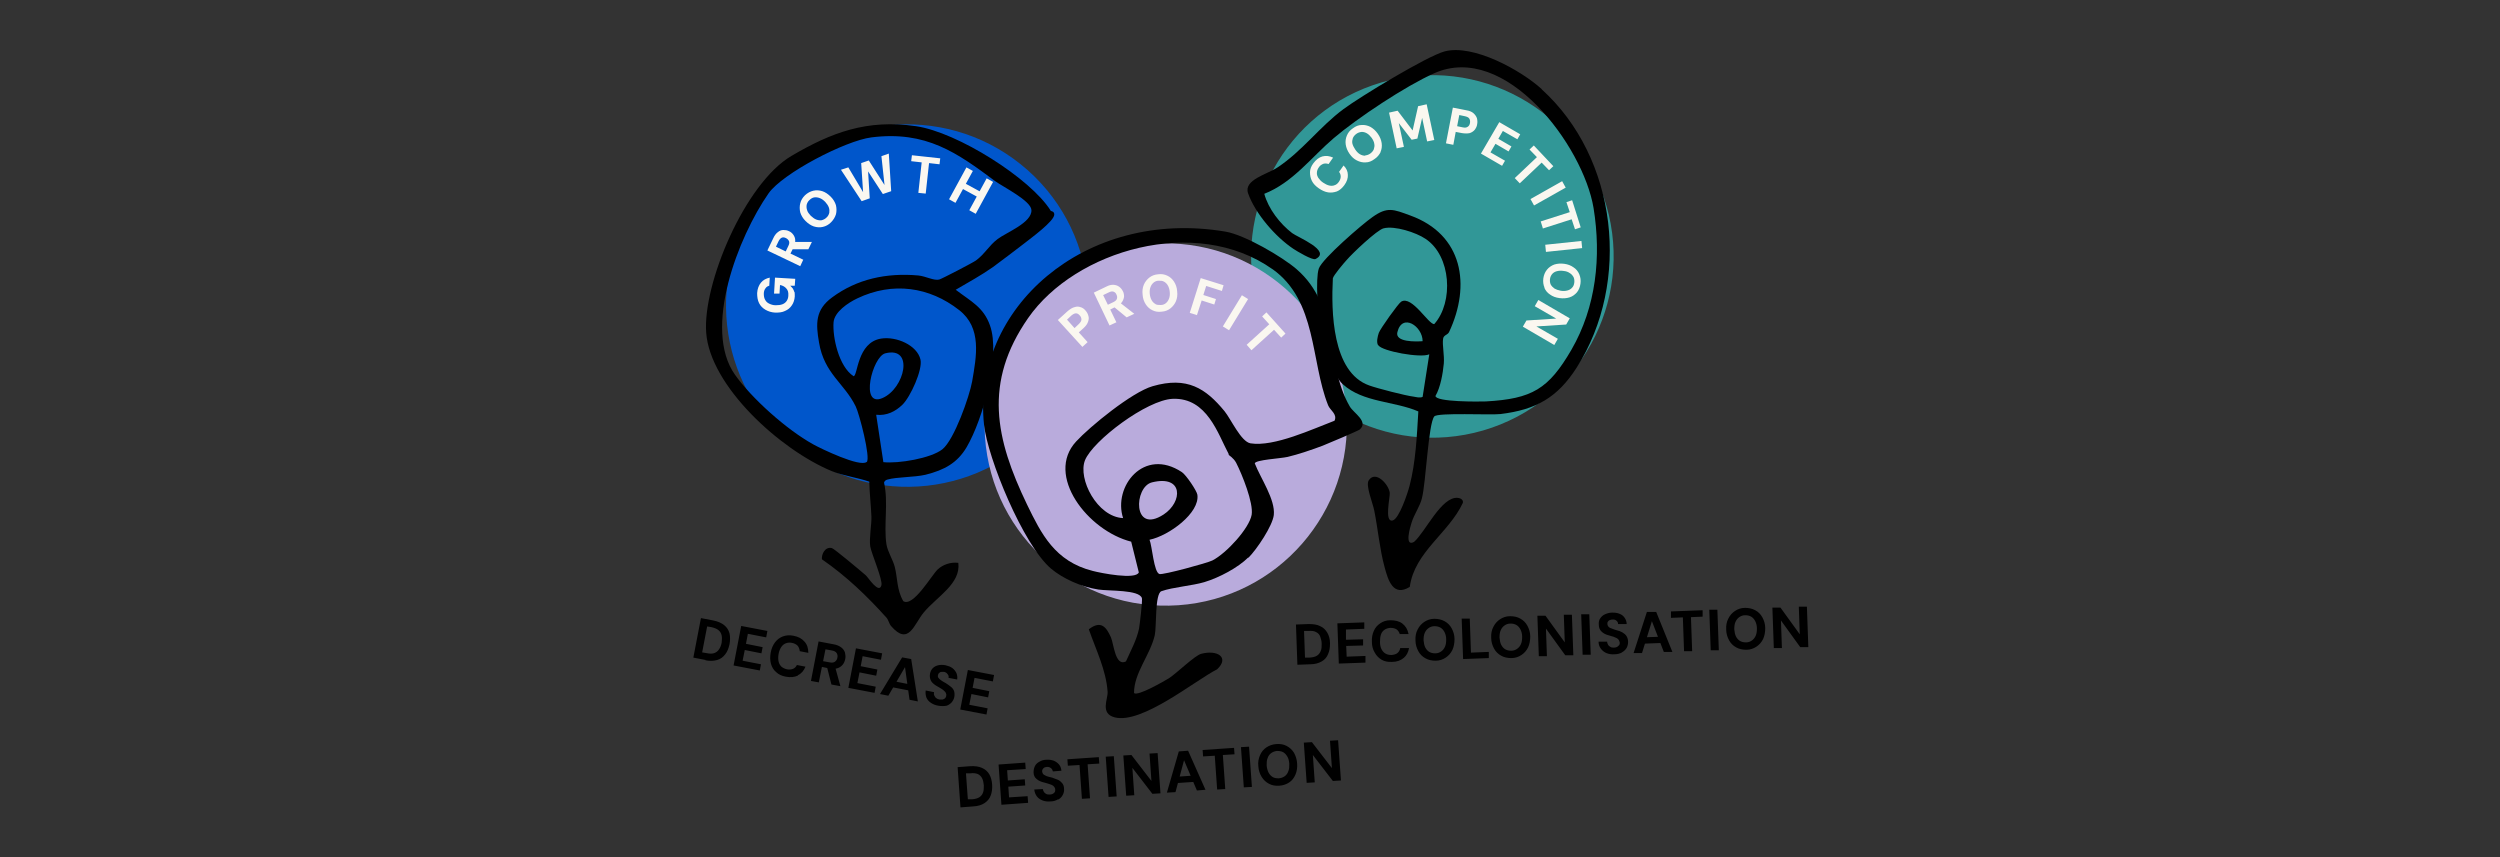
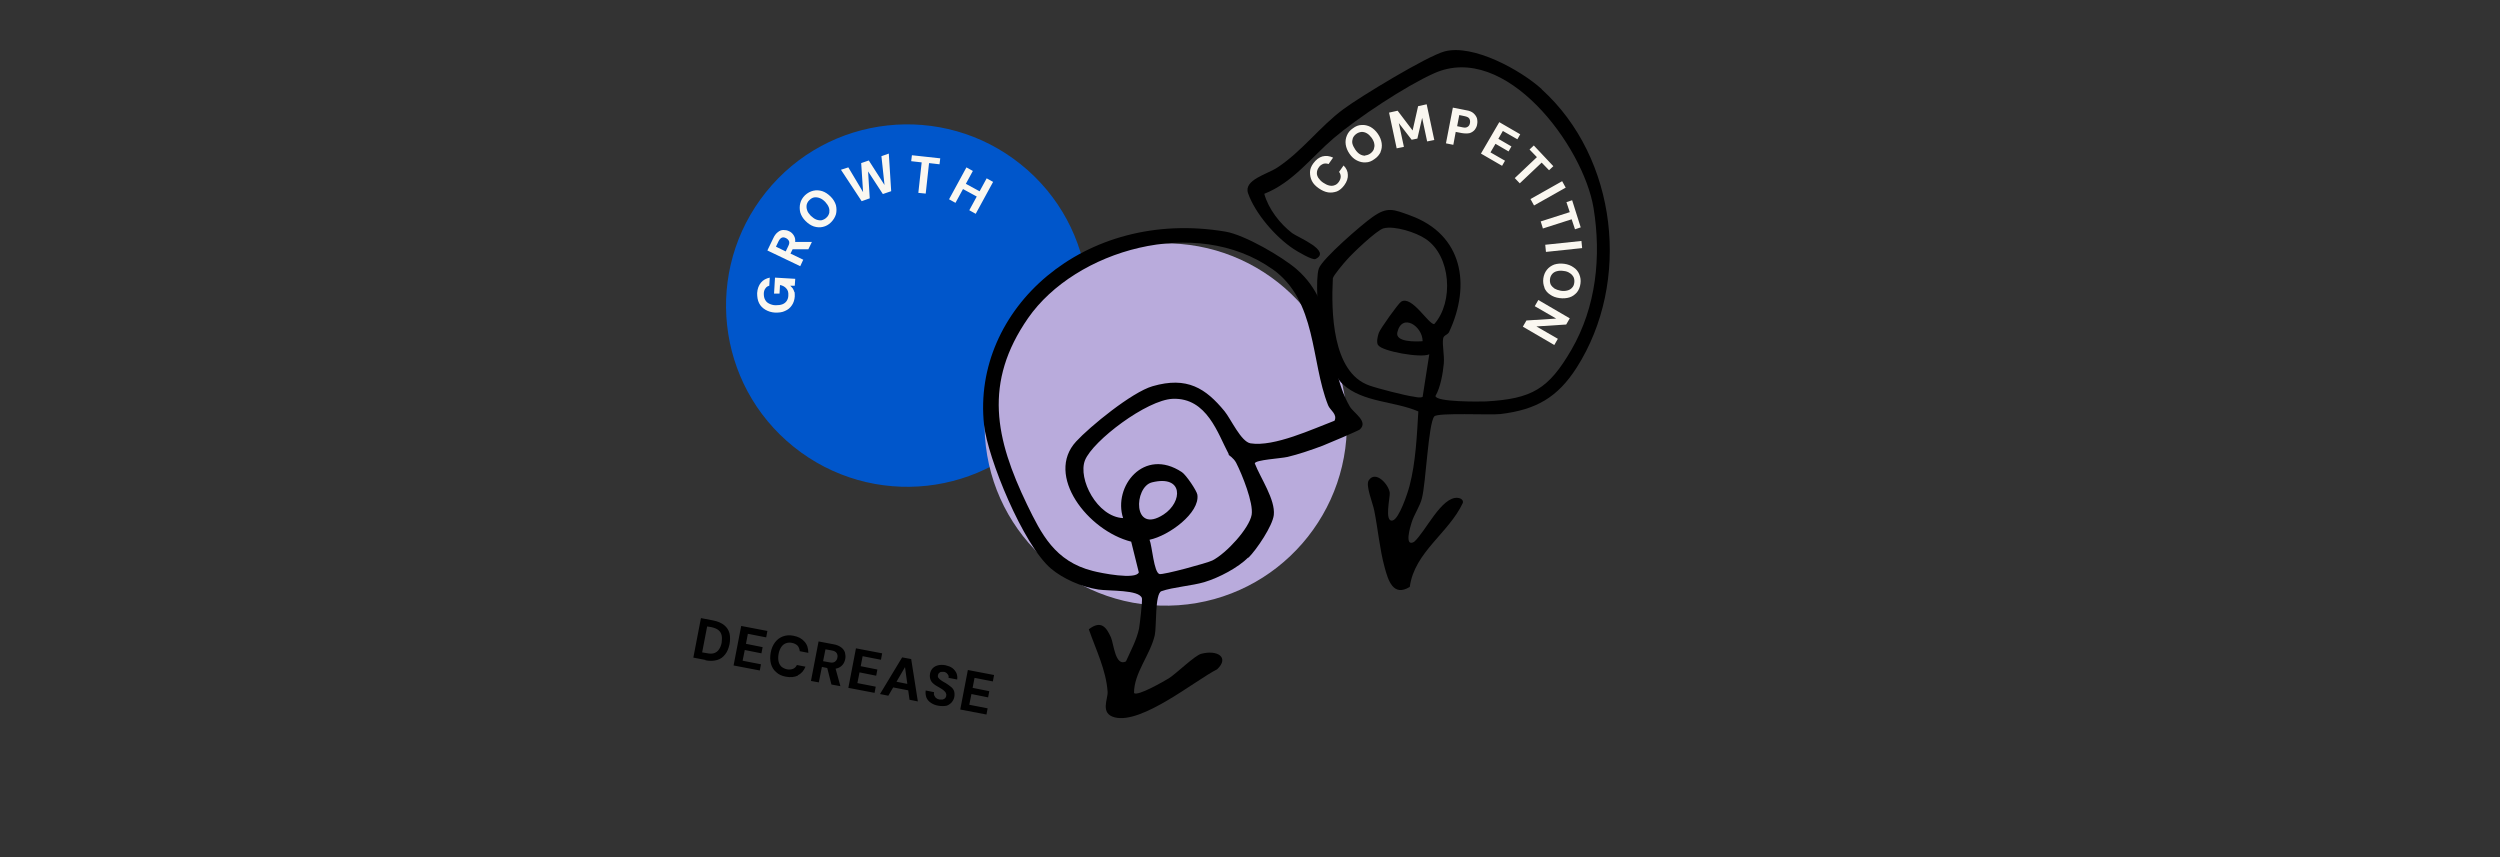
<svg xmlns="http://www.w3.org/2000/svg" id="Layer_1" version="1.1" viewBox="0 0 1050 360">
  <rect x="0" y="0" width="1050" height="360" fill="#333333" stroke="none" />
  <defs>
    <style> .st0 { fill: #319797; } .st1 { fill: #faf7f0; } .st2 { fill: #0056cb; } .st3 { fill: #b9abdc; } </style>
  </defs>
  <path class="st2" d="M440.4,176c26.3-32.8,21.1-80.7-11.7-107-32.8-26.3-80.7-21.1-107,11.7-26.3,32.8-21.1,80.7,11.7,107,32.8,26.3,80.7,21.1,107-11.7h0Z" />
-   <path class="st0" d="M622.9,180.8c40.4-11.8,63.5-54,51.8-94.4-11.8-40.4-54-63.5-94.4-51.8-40.4,11.8-63.5,54-51.8,94.4,11.8,40.4,54,63.5,94.4,51.8h0Z" />
  <path class="st3" d="M494.9,254.2c41.9-2.9,73.5-39.3,70.6-81.2-2.9-41.9-39.3-73.5-81.2-70.6-41.9,2.9-73.5,39.3-70.6,81.2,2.9,41.9,39.3,73.5,81.2,70.6h0Z" />
  <path d="M296.2,277.3c1.9.4,3.6.3,5-.1,1.4-.4,2.5-1.2,3.4-2.4.9-1.1,1.4-2.5,1.8-4.2.3-1.7.3-3.2,0-4.6-.4-1.4-1.1-2.5-2.2-3.4-1.1-.9-2.6-1.6-4.6-2l-5.2-1-3.2,16.6,5.2,1h0ZM297,263.1l1.8.3c1.3.3,2.3.7,3,1.3.7.6,1.1,1.3,1.3,2.2.2.9.1,1.9,0,3-.2,1.1-.6,2.1-1.1,2.8-.5.8-1.2,1.3-2,1.6-.9.3-1.9.3-3.3,0l-1.8-.3,2.1-10.9h0ZM319.1,281.7l.5-2.7-7.7-1.5.9-4.5,7,1.4.5-2.6-7-1.4.8-4.2,7.7,1.5.5-2.7-11-2.1-3.2,16.6,11,2.1h0ZM335.1,283.6c1.5-.7,2.5-1.9,3.2-3.6l-3.6-.7c-.4.8-.9,1.3-1.6,1.6-.7.3-1.6.4-2.6.2-.9-.2-1.7-.6-2.3-1.1-.6-.6-1-1.3-1.2-2.2-.2-.9-.2-1.9,0-3.1.2-1.2.6-2.1,1.1-2.9.5-.8,1.2-1.3,1.9-1.6.8-.3,1.6-.4,2.6-.2,1,.2,1.8.6,2.4,1.2.5.6.8,1.4.9,2.3l3.6.7c0-1.9-.5-3.5-1.6-4.7-1.1-1.3-2.6-2.1-4.7-2.5-1.6-.3-3.1-.2-4.4.3-1.3.5-2.4,1.3-3.3,2.5-.9,1.2-1.5,2.6-1.8,4.3-.3,1.7-.3,3.2.1,4.7.4,1.4,1.1,2.6,2.2,3.5,1,1,2.4,1.6,4,1.9,2,.4,3.8.2,5.2-.5h0ZM343.9,286.6l1.3-6.5,2.9.6c1.4.3,2.5.3,3.5,0,1-.3,1.7-.8,2.3-1.5.6-.7.9-1.5,1.1-2.4.2-.9.1-1.8-.1-2.7-.3-.9-.8-1.6-1.6-2.2-.8-.6-1.9-1.1-3.2-1.3l-6.3-1.2-3.2,16.6,3.3.6h0ZM353,288.3l-2.2-8-3.6-.7,2,7.9,3.8.7h0ZM346.6,272.7l2.8.5c1,.2,1.6.5,2,1.1.3.5.5,1.2.3,1.9-.1.8-.5,1.3-1,1.7-.5.4-1.3.5-2.2.3l-2.8-.5,1-5h0ZM367.3,291.1l.5-2.7-7.7-1.5.9-4.5,7,1.4.5-2.6-7-1.4.8-4.2,7.7,1.5.5-2.7-11-2.1-3.2,16.6,11,2.1h0ZM373.1,292.2l7-12,1.9,13.7,3.5.7-2.8-17.8-3.8-.7-9.3,15.4,3.5.7h0ZM383.3,290.4l-.4-2.8-8.5-1.7-1.4,2.4,10.3,2h0ZM397.3,296.5c1-.3,1.7-.8,2.3-1.4.6-.7,1-1.4,1.2-2.3.2-1,.1-1.9-.1-2.6-.3-.7-.7-1.3-1.4-1.8-.6-.5-1.3-1-2.1-1.5-.5-.3-1-.5-1.4-.8-.4-.3-.8-.5-1.1-.8-.3-.3-.5-.5-.7-.8-.1-.3-.2-.6,0-1,0-.4.2-.7.5-.9.2-.2.5-.4.9-.4.4,0,.7,0,1.1,0,.4,0,.8.3,1.1.5.3.3.5.6.7.9.1.3.2.7.1,1.1l3.6.7c.2-1,0-1.9-.3-2.7-.4-.8-.9-1.5-1.7-2.1-.8-.6-1.7-.9-2.9-1.2-1.1-.2-2.1-.2-3,0-.9.2-1.7.6-2.3,1.2-.6.6-1,1.4-1.2,2.4-.2,1.2,0,2.2.5,3.1.6.9,1.5,1.6,2.8,2.3.5.3,1.1.6,1.5.9.5.3.9.6,1.2.9.3.3.6.6.7,1,.2.4.2.7.1,1.1,0,.4-.3.7-.5,1-.3.2-.6.4-1,.5-.4,0-.8,0-1.3,0-.6-.1-1-.3-1.4-.6-.4-.3-.6-.7-.8-1.1-.2-.4-.2-.9-.1-1.4l-3.5-.7c-.2,1.1,0,2.1.3,3,.4.9,1,1.6,1.9,2.2.9.6,1.9,1,3.1,1.2,1.3.2,2.4.2,3.4,0h0ZM414.3,300.2l.5-2.7-7.7-1.5.9-4.5,7,1.4.5-2.6-7-1.4.8-4.2,7.7,1.5.5-2.7-11-2.1-3.2,16.6,11,2.1h0Z" />
-   <path d="M408.7,338.7c2-.1,3.6-.6,4.8-1.4s2.1-1.8,2.6-3.2c.5-1.3.7-2.8.6-4.5-.1-1.7-.5-3.2-1.2-4.4-.7-1.2-1.7-2.1-3.1-2.7-1.3-.6-3-.8-4.9-.7l-5.3.4,1.2,16.9,5.3-.4h0ZM405.7,324.8h1.8c1.3-.2,2.4,0,3.2.3.8.4,1.4,1,1.8,1.8.4.8.6,1.8.7,2.9,0,1.2,0,2.2-.3,3-.3.9-.8,1.5-1.5,2-.8.5-1.8.8-3.1.9h-1.8c0,.1-.8-11-.8-11h0ZM431.8,337.1l-.2-2.7-7.8.5-.3-4.5,7.1-.5-.2-2.6-7.1.5-.3-4.3,7.8-.5-.2-2.7-11.2.8,1.2,16.9,11.2-.8h0ZM444.5,335.8c.9-.5,1.5-1.2,1.9-2,.4-.8.6-1.6.5-2.5,0-1-.3-1.8-.8-2.4-.5-.6-1.1-1.1-1.8-1.4-.7-.3-1.5-.6-2.4-.9-.6-.1-1.1-.3-1.6-.4s-.9-.3-1.3-.5-.7-.4-.9-.6c-.2-.3-.3-.6-.4-1,0-.4,0-.7.2-1,.2-.3.4-.5.7-.7.3-.2.7-.2,1.1-.3.4,0,.8,0,1.2.2s.6.4.9.7c.2.3.3.6.4,1l3.6-.3c-.1-1-.4-1.9-1-2.6-.6-.7-1.3-1.2-2.2-1.6-.9-.3-1.9-.5-3.1-.4-1.1,0-2.1.3-2.9.8-.8.4-1.5,1-1.9,1.8s-.6,1.7-.6,2.7c0,1.2.5,2.2,1.3,2.8.8.7,1.9,1.2,3.3,1.5.6.2,1.2.3,1.7.5.5.2,1,.3,1.4.5.4.2.7.4,1,.8.2.3.4.7.4,1.1,0,.4,0,.8-.2,1.1-.2.3-.5.5-.8.7-.4.2-.8.3-1.2.3-.6,0-1.1,0-1.5-.2-.4-.2-.8-.5-1-.8-.3-.4-.4-.8-.5-1.3l-3.6.2c.1,1.1.5,2.1,1.1,2.9.6.8,1.4,1.3,2.4,1.7,1,.4,2.1.5,3.3.4,1.3,0,2.4-.4,3.2-.9h0ZM457.8,335.2l-1-14.2,4.9-.3-.2-2.7-13.2.9.2,2.7,4.9-.3,1,14.2,3.4-.2h0ZM469,334.5l-1.2-16.9-3.4.2,1.2,16.9,3.4-.2h0ZM476.4,334l-.8-11.5,8.4,10.9,3.4-.2-1.2-16.9-3.4.2.8,11.5-8.4-10.9-3.4.2,1.2,16.9,3.4-.2h0ZM493.7,332.7l3.6-13.4,5.4,12.7,3.6-.3-7.3-16.4-3.9.3-5,17.3,3.5-.2h0ZM503,328.3l-1.1-2.6-8.7.6-.7,2.7,10.4-.7h0ZM514.6,331.3l-1-14.2,4.9-.3-.2-2.7-13.2.9.2,2.7,4.9-.3,1,14.2,3.4-.2h0ZM525.8,330.5l-1.2-16.9-3.4.2,1.2,16.9,3.4-.2h0ZM541.5,328.6c1.2-.8,2-1.9,2.6-3.3s.8-2.9.7-4.6-.6-3.2-1.3-4.5c-.8-1.3-1.8-2.2-3.1-2.9-1.3-.7-2.7-.9-4.3-.8-1.6.1-3,.6-4.2,1.4-1.2.8-2.1,1.9-2.7,3.3-.6,1.4-.9,2.9-.7,4.6.1,1.7.6,3.2,1.4,4.5.8,1.3,1.8,2.2,3.1,2.9,1.3.7,2.7.9,4.3.8,1.6-.1,3-.6,4.2-1.4h0ZM534.6,326.4c-.7-.4-1.3-1-1.8-1.9-.4-.8-.7-1.8-.8-3,0-1.2,0-2.2.4-3.1.3-.9.8-1.6,1.5-2.1.7-.5,1.5-.8,2.4-.9,1,0,1.8.1,2.6.5.7.4,1.3,1,1.8,1.9.5.8.7,1.8.8,3,0,1.2,0,2.2-.4,3.1-.3.9-.8,1.6-1.5,2.1-.7.5-1.5.8-2.5.9-.9,0-1.8-.1-2.5-.5h0ZM552.2,328.6l-.8-11.5,8.4,10.9,3.4-.2-1.2-16.9-3.4.2.8,11.5-8.4-10.9-3.4.2,1.2,16.9,3.4-.2h0Z" />
-   <path d="M550.3,279c2,0,3.6-.5,4.8-1.2,1.3-.7,2.2-1.8,2.7-3.1.6-1.3.8-2.8.8-4.5,0-1.7-.4-3.2-1.1-4.4-.7-1.2-1.6-2.2-3-2.8-1.3-.7-2.9-.9-4.9-.9l-5.3.2.6,16.9,5.3-.2h0ZM547.8,265h1.8c1.3-.1,2.4,0,3.2.5.8.4,1.4,1,1.7,1.9s.6,1.8.6,3c0,1.2,0,2.2-.4,3-.3.8-.8,1.5-1.6,2-.8.5-1.8.7-3.2.8h-1.8c0,0-.4-11.1-.4-11.1h0ZM573.5,278.2v-2.7c0,0-7.9.3-7.9.3l-.2-4.5,7.1-.2v-2.6c0,0-7.2.2-7.2.2v-4.3c-.1,0,7.7-.3,7.7-.3v-2.7c0,0-11.3.4-11.3.4l.6,16.9,11.2-.4h0ZM589.5,276.4c1.3-1.1,2-2.5,2.3-4.2h-3.7c-.2,1-.6,1.6-1.2,2.1-.6.5-1.5.7-2.5.8-1,0-1.8-.2-2.5-.6-.7-.4-1.3-1.1-1.7-1.9-.4-.8-.6-1.8-.6-3,0-1.2.1-2.2.4-3.1.3-.9.8-1.5,1.5-2,.7-.5,1.5-.7,2.4-.8,1.1,0,1.9.2,2.6.6.7.5,1.1,1.1,1.4,2h3.7c-.4-2-1.3-3.4-2.6-4.4-1.3-1-3-1.4-5.1-1.4-1.6,0-3.1.5-4.2,1.3-1.2.8-2.1,1.8-2.7,3.2-.6,1.3-.9,2.9-.8,4.6,0,1.7.4,3.2,1.2,4.5.7,1.3,1.7,2.3,2.9,3,1.2.7,2.7,1,4.3.9,2.1,0,3.7-.6,5-1.7h0ZM607.2,276.2c1.2-.8,2.1-1.8,2.8-3.2.6-1.3.9-2.9.9-4.6,0-1.7-.5-3.2-1.2-4.5-.7-1.3-1.7-2.3-3-3s-2.7-1-4.3-1c-1.6,0-3,.5-4.2,1.3-1.2.8-2.1,1.8-2.8,3.2-.7,1.3-1,2.9-.9,4.6,0,1.7.5,3.2,1.2,4.5.7,1.3,1.7,2.3,3,3,1.2.7,2.7,1,4.3,1,1.6,0,3-.5,4.2-1.3h0ZM600.3,273.8c-.7-.4-1.3-1.1-1.7-1.9s-.6-1.8-.7-3c0-1.2.1-2.2.5-3.1.4-.9.9-1.5,1.6-2,.7-.5,1.5-.8,2.5-.8,1,0,1.8.2,2.5.6.7.4,1.3,1.1,1.7,1.9.4.8.7,1.8.7,3,0,1.2-.1,2.2-.5,3.1-.4.9-.9,1.5-1.6,2-.7.5-1.5.8-2.5.8-1,0-1.8-.2-2.5-.6h0ZM625.3,276.4v-2.6c0,0-7.5.3-7.5.3l-.5-14.3h-3.4c0,.1.6,17,.6,17l10.7-.4h0ZM639,275.1c1.2-.8,2.1-1.8,2.8-3.2.6-1.3.9-2.9.9-4.6,0-1.7-.5-3.2-1.2-4.5s-1.7-2.3-3-3c-1.2-.7-2.7-1-4.3-1-1.6,0-3,.5-4.2,1.3-1.2.8-2.1,1.8-2.8,3.2-.7,1.3-1,2.9-.9,4.6,0,1.7.5,3.2,1.2,4.5.7,1.3,1.7,2.3,3,3,1.2.7,2.7,1,4.3,1,1.6,0,3-.5,4.2-1.3h0ZM632.2,272.7c-.7-.4-1.3-1.1-1.7-1.9-.4-.8-.6-1.8-.7-3,0-1.2.1-2.2.5-3.1.4-.9.9-1.5,1.6-2,.7-.5,1.5-.8,2.5-.8,1,0,1.8.2,2.5.6.7.4,1.3,1.1,1.7,1.9.4.8.7,1.8.7,3,0,1.2-.1,2.2-.5,3.1-.4.9-.9,1.5-1.6,2-.7.5-1.5.8-2.5.8-1,0-1.8-.2-2.5-.6h0ZM649.7,275.5l-.4-11.5,8.1,11.2h3.4c0-.1-.6-17-.6-17h-3.4c0,.1.4,11.6.4,11.6l-8.1-11.2h-3.4c0,.1.6,17,.6,17h3.4ZM668.1,274.9l-.6-16.9h-3.4c0,.1.6,17,.6,17h3.4ZM681.2,274c.9-.5,1.5-1.1,2-1.9.4-.8.6-1.6.6-2.5,0-1-.3-1.9-.7-2.5-.4-.6-1-1.1-1.7-1.5-.7-.4-1.5-.7-2.4-.9-.6-.2-1.1-.3-1.5-.5s-.9-.3-1.3-.5-.6-.4-.8-.7c-.2-.3-.3-.6-.3-1,0-.4,0-.7.3-1,.2-.3.4-.5.8-.6.3-.1.7-.2,1.1-.2.5,0,.8,0,1.2.2.3.2.6.4.8.7.2.3.3.6.3,1h3.6c0-1.1-.4-2-.9-2.7s-1.2-1.3-2.1-1.6c-.9-.4-1.9-.5-3.1-.5-1.1,0-2.1.3-3,.7-.9.4-1.5,1-2,1.7-.5.7-.7,1.6-.6,2.7,0,1.2.4,2.2,1.2,2.9.7.7,1.8,1.3,3.2,1.6.6.2,1.2.4,1.7.5.5.2,1,.4,1.4.6.4.2.7.5.9.8.2.3.3.7.4,1.1,0,.4,0,.8-.3,1.1s-.5.5-.8.7c-.4.2-.8.3-1.3.3-.6,0-1.1,0-1.5-.3-.4-.2-.8-.5-1-.9-.2-.4-.4-.8-.4-1.3h-3.6c0,1.3.4,2.2,1,3,.6.8,1.4,1.4,2.3,1.8,1,.4,2.1.6,3.3.5,1.3,0,2.4-.3,3.3-.8h0ZM689.7,274.1l4.1-13.2,5,12.9h3.6c0-.1-6.8-16.8-6.8-16.8h-3.9c0,.1-5.6,17.3-5.6,17.3h3.5ZM699.2,270l-1-2.6-8.7.3-.8,2.7,10.5-.4h0ZM710.7,273.4l-.5-14.2,4.9-.2v-2.7c0,0-13.3.5-13.3.5v2.7c0,0,5-.2,5-.2l.5,14.2h3.4ZM721.9,273l-.6-16.9h-3.4c0,.1.6,17,.6,17h3.4ZM737.7,271.6c1.2-.8,2.1-1.8,2.8-3.2.6-1.3.9-2.9.9-4.6,0-1.7-.5-3.2-1.2-4.5-.7-1.3-1.7-2.3-3-3-1.3-.7-2.7-1-4.3-1-1.6,0-3,.5-4.2,1.3-1.2.8-2.1,1.8-2.8,3.2-.7,1.3-1,2.9-.9,4.6,0,1.7.5,3.2,1.2,4.5.7,1.3,1.7,2.3,3,3,1.2.7,2.7,1,4.3,1,1.6,0,3-.5,4.2-1.3h0ZM730.8,269.2c-.7-.4-1.3-1.1-1.7-1.9s-.6-1.8-.7-3c0-1.2.1-2.2.5-3.1.4-.9.9-1.5,1.6-2,.7-.5,1.5-.8,2.5-.8,1,0,1.8.2,2.5.6.7.4,1.3,1.1,1.7,1.9.4.8.7,1.8.7,3,0,1.2-.1,2.2-.5,3.1-.4.9-.9,1.5-1.6,2-.7.5-1.5.8-2.5.8-1,0-1.8-.2-2.5-.6h0ZM748.4,272.1l-.4-11.5,8.1,11.2h3.4c0-.1-.6-17-.6-17h-3.4c0,.1.4,11.6.4,11.6l-8.1-11.2h-3.4c0,.1.6,17,.6,17h3.4Z" />
  <path d="M647.5,37.5c31.9,28.9,37.6,81,14.7,116.9-8,12.5-17,17.7-32,19.5-4.2.5-26.4-.7-27.8,1-2.5,3-3.5,27.9-5.2,34.4-.8,3.3-3.3,6.8-4.3,10.1-.6,1.8-3.2,10.5,1,8.2,4.8-4.2,11.5-19.2,18.4-18.5,1.1.1,2.4.8,2.1,2.1-5.9,12.7-20.3,20.6-22.3,35.3-7,4.3-9.1-2.8-10.6-8.4-2-7.3-2.8-16.1-4.3-23.6-.6-3.2-3.8-10.7-2.3-12.8,2.9-4.3,8.4,1.8,8.8,5.3.2,1.7-2.4,12.5,1.2,11.6,2.7-.6,6.3-11.4,7.1-14.5,2.6-9.9,3.1-21.1,3.7-31.3-10.2-4.4-23.2-3.7-31.7-11.4-4.5-4-8.7-17.9-9.6-24-.8-5.3-2-20.1-.5-24.6,1.4-4.1,18.2-18.6,22.5-21.6,6.3-4.5,8.8-3.3,15.9-.7,22.1,8,25.6,29.2,16.3,49-.6,1.2-2.3,1.2-2.5,2.8-.4,2.6.6,6.9.3,10.4-.4,4.2-1.4,10-3.5,13.6.1,2.6,18.4,2.4,21.2,2.3,19.4-1.1,26.3-5.2,35.9-21.7,10.4-18,12.6-39.1,9.3-59.5-4.3-26.1-37-70.1-67-56.6-11.9,5.3-32.1,18.7-42.1,27.2-9.4,8-17.2,18.7-29.2,23.4,1.7,6.3,6.6,12.6,11.7,16.5,2.2,1.7,16.8,7.5,9.8,10.9-1.3.6-7.8-3.3-9.3-4.3-7.5-5-16-14.8-19-23.3-2-5.7,8.1-8,12.4-10.9,10.3-6.8,17.8-17.2,27.7-24.5,7-5.2,35-22.2,42.4-24.2,12-3.2,32,7.8,40.9,15.9h0ZM578.8,145c-.8-1.3-.2-3.7.3-5.2.6-1.7,8.2-12.4,9.4-13.1,4.5-2.8,11.6,9.8,13.9,9.4,8.2-9.2,7.1-28.7-3.7-35.8-4-2.7-13-5.6-17.6-4.4-2.8.7-13.1,10.5-15.5,13.3-1.2,1.3-5.6,6.5-5.8,7.7-.7,13.7-.4,39.5,15.3,45,3.3,1.2,15.3,4.3,18.7,4.7,1.2.2,2.5.6,3.7.1l2.8-17.9c-3.5,1.7-19.9-1.3-21.4-3.8h0ZM597.5,143.3c0-6.3-8.6-12-10.6-3.8-1.1,4.3,7.9,4,10.6,3.8h0Z" />
  <path d="M524.3,234.1c-4.3,4.3-12.2,8.5-18.5,10.4-5,1.5-13.2,2.1-18,3.8-2.8,1-2,14.9-2.8,18.5-1.9,8.3-8.8,15.9-8.7,24.3,1.6,1.4,12.6-5,14.6-6.2,3.4-2.2,10.9-9.6,13.6-10.3,6.8-1.8,12,1.5,6.7,6.5-9.4,4.8-31.6,23.1-43,20.2-6.3-1.6-2.8-7.8-3-10.7-.6-9.1-4.9-17.7-7.9-26.3,5.2-4,7.4-.8,9.3,3.4,1.2,2.8,1.8,12.4,6.3,10.1,2-4.5,4.5-9,5.5-13.8.3-1.6,1.5-11.9,1.2-12.8-1.2-3.6-13.7-2.9-18.3-3.6-7.1-1.1-14.8-4.5-19.9-8.8-11.7-10-26.6-46.4-28.1-60.4-5.2-48.4,42-91.2,101.5-81.1,8.1,1.4,23.8,10.6,29.7,15.7,18.4,15.9,11.7,39.2,22.4,57.7,1.6,2.8,8,6.3,4.2,9.7-.6.5-13.5,6-15.6,6.8-4.2,1.6-10.4,3.7-14.7,4.7-3.1.7-13.4,1.2-13.8,2.7,2.4,6.2,8.7,15.2,8,21.7-.5,4.5-7.1,14.4-10.7,18h0ZM534.5,113.1c-32.3-22.9-82.9-8-102.7,20.5-18.8,27.1-13.8,50.6-.4,78.4,5.9,12.1,11.6,23.8,27.6,27.8,3.4.9,18.1,3.8,19.3.6l-3.2-12.9c-18.2-4.6-36.3-27.9-23.1-42.1,5.7-6.2,23.4-20.7,32.1-23.2,14.5-4.2,22.3.9,30.2,10.5,2.7,3.3,6.9,12.8,10.9,13.5,9.9,1.6,26.3-6.1,35.3-9.5,1.3-2.8-1.9-4.4-2.7-6.5-7.4-18.6-4.6-43.9-23.4-57.2h0ZM516.1,190.8c-4.6-8.6-9.1-23.8-23.5-23.3-10.9.4-33.6,17.6-36.9,25.8-3.1,7.8,5.1,23.8,16,24.3-4.3-13.2,8.7-29.9,24.7-19.3,1.8,1.2,6.3,7.9,6.5,9.5,1.1,7.6-11.9,17.2-20.1,18.9,1.1,2.5,1.8,13.8,4.2,14.4,1.6.4,20-4.6,22.2-5.7,5.9-3,15.5-13.5,16.5-19.2.8-5-4-16.9-6.5-21.8-1.1-2.1-3.1-3.2-3.2-3.4h0ZM483.8,202.6c-7.6,1.9-8.2,22,4.9,13.5,8.1-5.3,8.4-16.8-4.9-13.5h0Z" />
-   <path d="M441.1,88.4c.3.4,1.7.2,1.7,1.7,0,2.8-9.8,9.9-12.7,12.2-3.8,2.9-9.4,7.2-13.1,9.9-5,3.5-10.3,6.4-15.6,9.5,6.4,4.9,11.7,7.3,14.4,15,4.5,12.6-2.9,39.3-9.8,51.1-3.9,6.6-9.3,9.6-17.3,11.6-4.8,1.1-12,.9-15.9,2-.8.2-1.3.6-1.5,1.3,1.9,8.4-.2,17.8,1,25.9.5,3.1,2.7,6.4,3.5,9.5,1.2,4.6.8,9.7,3.6,14.4,4.2,2.6,11.9-11,14.5-13.4,2.2-2,5.4-3.1,8.6-2.7,1.1,8.8-9,14.2-14.5,20.8-4.1,4.9-6.3,14.3-13.7,5.8-.9-1-1.1-2.6-2-3.6-8.2-9.1-16.7-17.3-27.1-24.5-.2-2.1,1.3-5.4,4.2-4.7.9.2,12.5,9.9,14.3,11.5.9.8,5.5,8,6.5,4.1.6-2.3-4.2-13.3-4.7-16.3-.5-3.3.6-9.2.5-12.5-.2-4.9-.8-9.8-.9-14.7-4.9-1.7-11-2.5-15.7-4.4-21.8-9-51.2-35.8-52.8-58.2-1.5-20.4,16.2-62.7,35.8-74.2,16.8-9.9,31.8-15.5,52.3-12.5,17.4,2.5,48.2,22,56.6,35.5h0ZM364,194.1c1.8-1.6-3.1-20.4-4.6-23.4-4.8-9.8-13.2-13.7-15.4-26.8-1.4-8-1.6-13.8,5.5-19,10.4-7.7,22.8-10.4,36.2-9.2,3.1.3,6.6,2.3,8.8,1.7,1.1-.3,14-7,15.4-8,3.6-2.6,5.5-6.3,9.1-9,3.7-2.8,14.5-6.9,14.2-12.2-.2-3.9-11.9-9.7-15.2-12.1-16-11.9-29-21.3-52-18.4-11,1.4-37.3,15.1-43.2,23.5-12.7,18.2-27.8,56.9-14.1,76.2,7,9.9,21.6,23,32.8,29.2,3.2,1.8,19.8,9.8,22.5,7.4h0ZM371,194.1c6.3.7,20-1.6,24.8-5.4,5-4,11.4-22.3,12.5-28.5,1.8-10.5,4.2-22.5-5.5-30-12.4-9.7-27.8-12-42.7-4.9-4,1.9-9.6,5.7-10,10-.5,6.3,2.2,18.7,8.4,22.7,1.8,0,1.4-14.2,11.6-15.8,6.4-1,15.1,2.8,16.5,8.8,1,4.2-4.2,15.7-7.6,19-2.9,2.8-6.6,4.7-11,4.2l3,19.8h0ZM371.8,148.4c-5.4,1.4-10.8,22.9-1.2,18.8,9.4-4,13.5-21.9,1.2-18.8h0Z" />
  <path class="st1" d="M333.6,122.7c-.1-.6-.4-1.1-.6-1.5-.3-.4-.7-.8-1.1-1.2h1.9c0-.1.2-2.9.2-2.9l-8.5-.5-.4,6.7h2.3c0,.1.2-3.6.2-3.6,1.1.2,2,.7,2.6,1.4.7.7,1,1.7.9,3,0,.9-.3,1.7-.7,2.3-.4.6-1,1.1-1.8,1.4-.8.3-1.7.4-2.8.4-1.1,0-2-.3-2.8-.7s-1.3-.9-1.7-1.7c-.4-.7-.5-1.6-.5-2.5,0-.9.3-1.7.7-2.2.4-.6.9-.9,1.6-1.1l.2-3.4c-1.5.3-2.8,1-3.7,2.1-.9,1.1-1.5,2.6-1.6,4.4,0,1.6.2,3,.8,4.2.6,1.2,1.5,2.1,2.7,2.8,1.2.7,2.5,1.1,4.1,1.2,1.6,0,2.9-.1,4.1-.7,1.2-.5,2.2-1.3,2.9-2.4.7-1,1.1-2.3,1.2-3.7,0-.7,0-1.4-.1-2h0ZM337.4,109.1l-5.4-2.6,1.2-2.4c.6-1.1.8-2.2.8-3.1,0-.9-.3-1.7-.8-2.4-.5-.7-1.1-1.2-1.8-1.5-.8-.4-1.6-.5-2.4-.5-.8,0-1.6.3-2.3.9-.7.5-1.4,1.4-1.9,2.5l-2.5,5.2,13.8,6.6,1.3-2.8h0ZM341,101.6h-7.5c0,0-1.4,3.1-1.4,3.1h7.4c0,0,1.5-3.1,1.5-3.1h0ZM325.9,103.6l1.1-2.3c.4-.8.9-1.3,1.4-1.5.5-.2,1.1-.1,1.7.2.6.3,1,.7,1.3,1.3.2.6.1,1.2-.3,2l-1.1,2.3-4.1-2h0ZM351.1,90c.3-1.2.3-2.5,0-3.8-.4-1.3-1.1-2.5-2.2-3.6-1.1-1.1-2.3-1.9-3.5-2.3-1.3-.4-2.5-.5-3.8-.2-1.3.3-2.4.9-3.5,1.9-1,1-1.7,2.1-2,3.4-.3,1.2-.3,2.5,0,3.8.4,1.3,1.1,2.5,2.2,3.6,1.1,1.1,2.3,1.9,3.5,2.3,1.3.4,2.5.5,3.8.2,1.3-.3,2.4-.9,3.4-1.9,1-1,1.7-2.1,2.1-3.4h0ZM345.1,92.5c-.8.1-1.5,0-2.3-.3-.8-.3-1.5-.9-2.3-1.6-.7-.8-1.3-1.5-1.5-2.3-.3-.8-.3-1.6-.2-2.3.2-.7.5-1.4,1.2-2,.6-.6,1.3-1,2-1.1.7-.1,1.5,0,2.3.3.8.3,1.5.8,2.3,1.6.7.8,1.2,1.5,1.5,2.3.3.8.3,1.6.2,2.3-.2.7-.5,1.4-1.2,2-.6.6-1.3.9-2,1.1h0ZM365.3,83.4l-.7-11.4,6.2,9.5,3.5-1.2-1-15.8-3.1,1.1,1.3,12.1-6.6-10.3-3.2,1.1.8,12.2-6.2-10.4-3.1,1,8.7,13.2,3.4-1.2h0ZM388.8,81.3l1.4-12.8,4.4.5.3-2.5-11.9-1.3-.3,2.5,4.4.5-1.4,12.8,3,.3h0ZM409.8,89.8l7.3-13.4-2.7-1.5-7.3,13.4,2.7,1.5h0ZM401.3,85.2l7.3-13.4-2.7-1.5-7.3,13.4,2.7,1.5h0ZM410.7,82.8l1.2-2.2-6.6-3.6-1.2,2.2,6.6,3.6h0Z" />
-   <path class="st1" d="M456.8,143.7l-3.7-4.1,2-1.8c1-.9,1.6-1.8,1.9-2.7.3-.9.4-1.7.1-2.5-.2-.8-.6-1.5-1.2-2.2-.6-.7-1.3-1.2-2.1-1.4-.8-.3-1.6-.3-2.5,0-.9.2-1.8.8-2.8,1.6l-4.2,3.8,10.3,11.3,2.3-2.1h0ZM448.2,134.2l1.8-1.7c.7-.6,1.4-.9,1.9-.9.6,0,1.1.3,1.6.9.5.5.7,1.1.7,1.7,0,.6-.4,1.2-1.1,1.9l-1.8,1.7-3.2-3.6h0ZM468.9,135.4l-2.6-5.4,2.4-1.2c1.1-.5,2-1.2,2.5-1.9.5-.7.8-1.5.9-2.3,0-.8-.1-1.6-.5-2.3-.4-.8-.9-1.4-1.6-1.9-.7-.5-1.4-.7-2.4-.8-.9,0-1.9.2-3,.8l-5.2,2.5,6.6,13.8,2.8-1.3h0ZM476.4,131.8l-5.9-4.6-3,1.4,5.7,4.7,3.2-1.5h0ZM463.4,123.9l2.3-1.1c.8-.4,1.5-.5,2-.3.5.2,1,.6,1.2,1.2.3.6.4,1.2.2,1.8-.2.6-.7,1-1.5,1.4l-2.3,1.1-2-4.1h0ZM491.6,129.5c1-.8,1.8-1.8,2.3-3,.5-1.2.7-2.6.5-4.2-.1-1.6-.6-2.9-1.3-4-.7-1.1-1.7-2-2.8-2.5-1.2-.6-2.5-.8-3.9-.6-1.4.1-2.7.6-3.7,1.4-1,.8-1.8,1.8-2.3,3-.5,1.2-.7,2.6-.5,4.2.1,1.6.6,2.9,1.3,4,.7,1.1,1.7,2,2.8,2.5,1.2.6,2.4.8,3.9.6,1.5-.1,2.7-.6,3.7-1.4h0ZM485.3,127.7c-.7-.4-1.2-.9-1.6-1.6-.4-.7-.7-1.6-.8-2.7-.1-1.1,0-2,.3-2.8.3-.8.7-1.4,1.3-1.9.6-.5,1.3-.8,2.1-.8.9,0,1.6,0,2.3.4.7.4,1.2.9,1.6,1.6.4.7.7,1.6.8,2.7.1,1.1,0,2-.3,2.8-.3.8-.7,1.4-1.3,1.9-.6.5-1.3.8-2.2.8-.8,0-1.6,0-2.3-.4h0ZM502.7,132.4l2-6.2,5.3,1.7.7-2.3-5.3-1.7,1.2-3.8,6.6,2.1.7-2.4-9.6-3-4.6,14.6,2.9.9h0ZM516.2,138.7l8-13.1-2.6-1.6-8,13.1,2.6,1.6h0ZM525.6,147.1l9.5-8.6,3,3.3,1.8-1.7-8-8.9-1.8,1.7,3,3.3-9.5,8.6,2,2.3h0Z" />
  <path class="st1" d="M566.1,73.5c0-1.5-.6-2.8-1.8-4l-1.9,2.7c.5.6.7,1.3.7,2,0,.7-.3,1.5-.8,2.2-.5.7-1.1,1.2-1.8,1.4-.7.3-1.5.3-2.3.1-.8-.2-1.6-.6-2.5-1.2-.9-.6-1.5-1.3-2-2-.4-.7-.7-1.4-.6-2.2,0-.7.3-1.5.8-2.2.5-.8,1.2-1.2,1.9-1.5.7-.2,1.4-.2,2.2.1l1.9-2.7c-1.5-.7-3-.9-4.5-.5-1.4.4-2.7,1.4-3.8,2.9-.9,1.2-1.4,2.5-1.4,3.7,0,1.3.2,2.5.8,3.7.6,1.2,1.6,2.2,2.9,3.1,1.3.9,2.6,1.5,3.9,1.7,1.3.2,2.5,0,3.7-.4,1.2-.5,2.2-1.4,3.1-2.6,1.1-1.5,1.6-3,1.5-4.5h0ZM579.8,63.9c.5-1.2.7-2.4.5-3.8-.2-1.3-.7-2.6-1.6-3.9-.9-1.3-1.9-2.2-3.1-2.9-1.2-.6-2.4-.9-3.7-.8-1.3,0-2.5.5-3.7,1.4-1.2.8-2,1.8-2.5,3-.5,1.2-.7,2.4-.5,3.8.2,1.3.7,2.6,1.6,3.9.9,1.3,1.9,2.2,3.1,2.8,1.2.6,2.4.9,3.7.8,1.3,0,2.5-.5,3.7-1.4,1.2-.8,2-1.8,2.6-3h0ZM573.4,65.4c-.8,0-1.5-.2-2.2-.6-.7-.4-1.4-1.1-2-2-.6-.9-1-1.7-1.2-2.5-.2-.8,0-1.6.2-2.3.3-.7.8-1.3,1.5-1.8.7-.5,1.4-.7,2.2-.8.8,0,1.5.2,2.2.6.7.4,1.4,1.1,2,1.9.6.9,1,1.7,1.1,2.5.2.8,0,1.6-.2,2.3-.3.7-.8,1.3-1.5,1.8-.7.5-1.4.7-2.2.8h0ZM589.6,61.5l-2.1-9.8,5.4,7,2.4-.5,2-8.7,2.1,9.9,3-.6-3.2-15-3.6.8-2.3,10.2-6.3-8.3-3.6.8,3.2,15,3-.6h0ZM610.4,60.8l1-5.4,2.6.5c1.3.2,2.4.2,3.3,0,.9-.3,1.6-.8,2.1-1.4.5-.7.9-1.4,1-2.3.2-.9.1-1.8-.1-2.6-.3-.8-.8-1.5-1.5-2.1-.7-.6-1.7-1-3-1.2l-5.6-1.1-2.9,15,3,.6h0ZM612.8,48.3l2.4.5c.9.2,1.6.5,1.9,1,.3.5.4,1.1.3,1.8-.1.7-.4,1.3-.9,1.6-.5.4-1.2.5-2.1.3l-2.4-.5.9-4.7h0ZM630.9,69.6l1.2-2.1-6.1-3.5,2.1-3.6,5.5,3.2,1.2-2.1-5.5-3.2,1.9-3.3,6.1,3.5,1.2-2.1-8.8-5.1-7.7,13.2,8.8,5.1h0ZM638.2,77.1l9.3-8.8,3.1,3.2,1.8-1.7-8.2-8.7-1.8,1.7,3.1,3.2-9.3,8.8,2.1,2.2h0ZM644.3,86.3l13.3-7.5-1.5-2.7-13.3,7.5,1.5,2.7h0ZM647.9,96l12.2-3.9,1.4,4.2,2.4-.8-3.6-11.4-2.4.8,1.4,4.2-12.2,3.9.9,2.9h0ZM649.3,105.8l15.2-1.6-.3-3-15.2,1.6.3,3h0ZM648.6,120.8c.5,1.2,1.3,2.2,2.4,2.9,1.1.8,2.4,1.3,4,1.5,1.5.2,2.9.1,4.2-.3,1.3-.4,2.3-1.2,3.1-2.1.8-1,1.3-2.2,1.5-3.7.2-1.4,0-2.7-.5-3.9-.5-1.2-1.3-2.2-2.4-2.9-1.1-.8-2.4-1.3-3.9-1.5-1.5-.2-2.9-.1-4.2.3-1.3.5-2.3,1.2-3.1,2.2-.8,1-1.3,2.2-1.5,3.6-.2,1.4,0,2.8.5,3.9h0ZM651.9,115.1c.5-.6,1.2-1,2-1.2.8-.2,1.7-.3,2.8-.1,1.1.1,1.9.4,2.6.9.7.4,1.2,1,1.6,1.7.3.7.4,1.4.3,2.3-.1.9-.4,1.6-.9,2.1-.5.6-1.2,1-2,1.2-.8.2-1.7.3-2.8.1-1.1-.2-1.9-.5-2.6-.9-.7-.5-1.2-1-1.6-1.7-.3-.7-.4-1.4-.3-2.3.1-.8.4-1.5.9-2.1h0ZM644.6,128.6l9,5.2-12.5.8-1.5,2.6,13.2,7.7,1.5-2.6-9-5.2,12.5-.8,1.5-2.6-13.2-7.7-1.5,2.6h0Z" />
</svg>